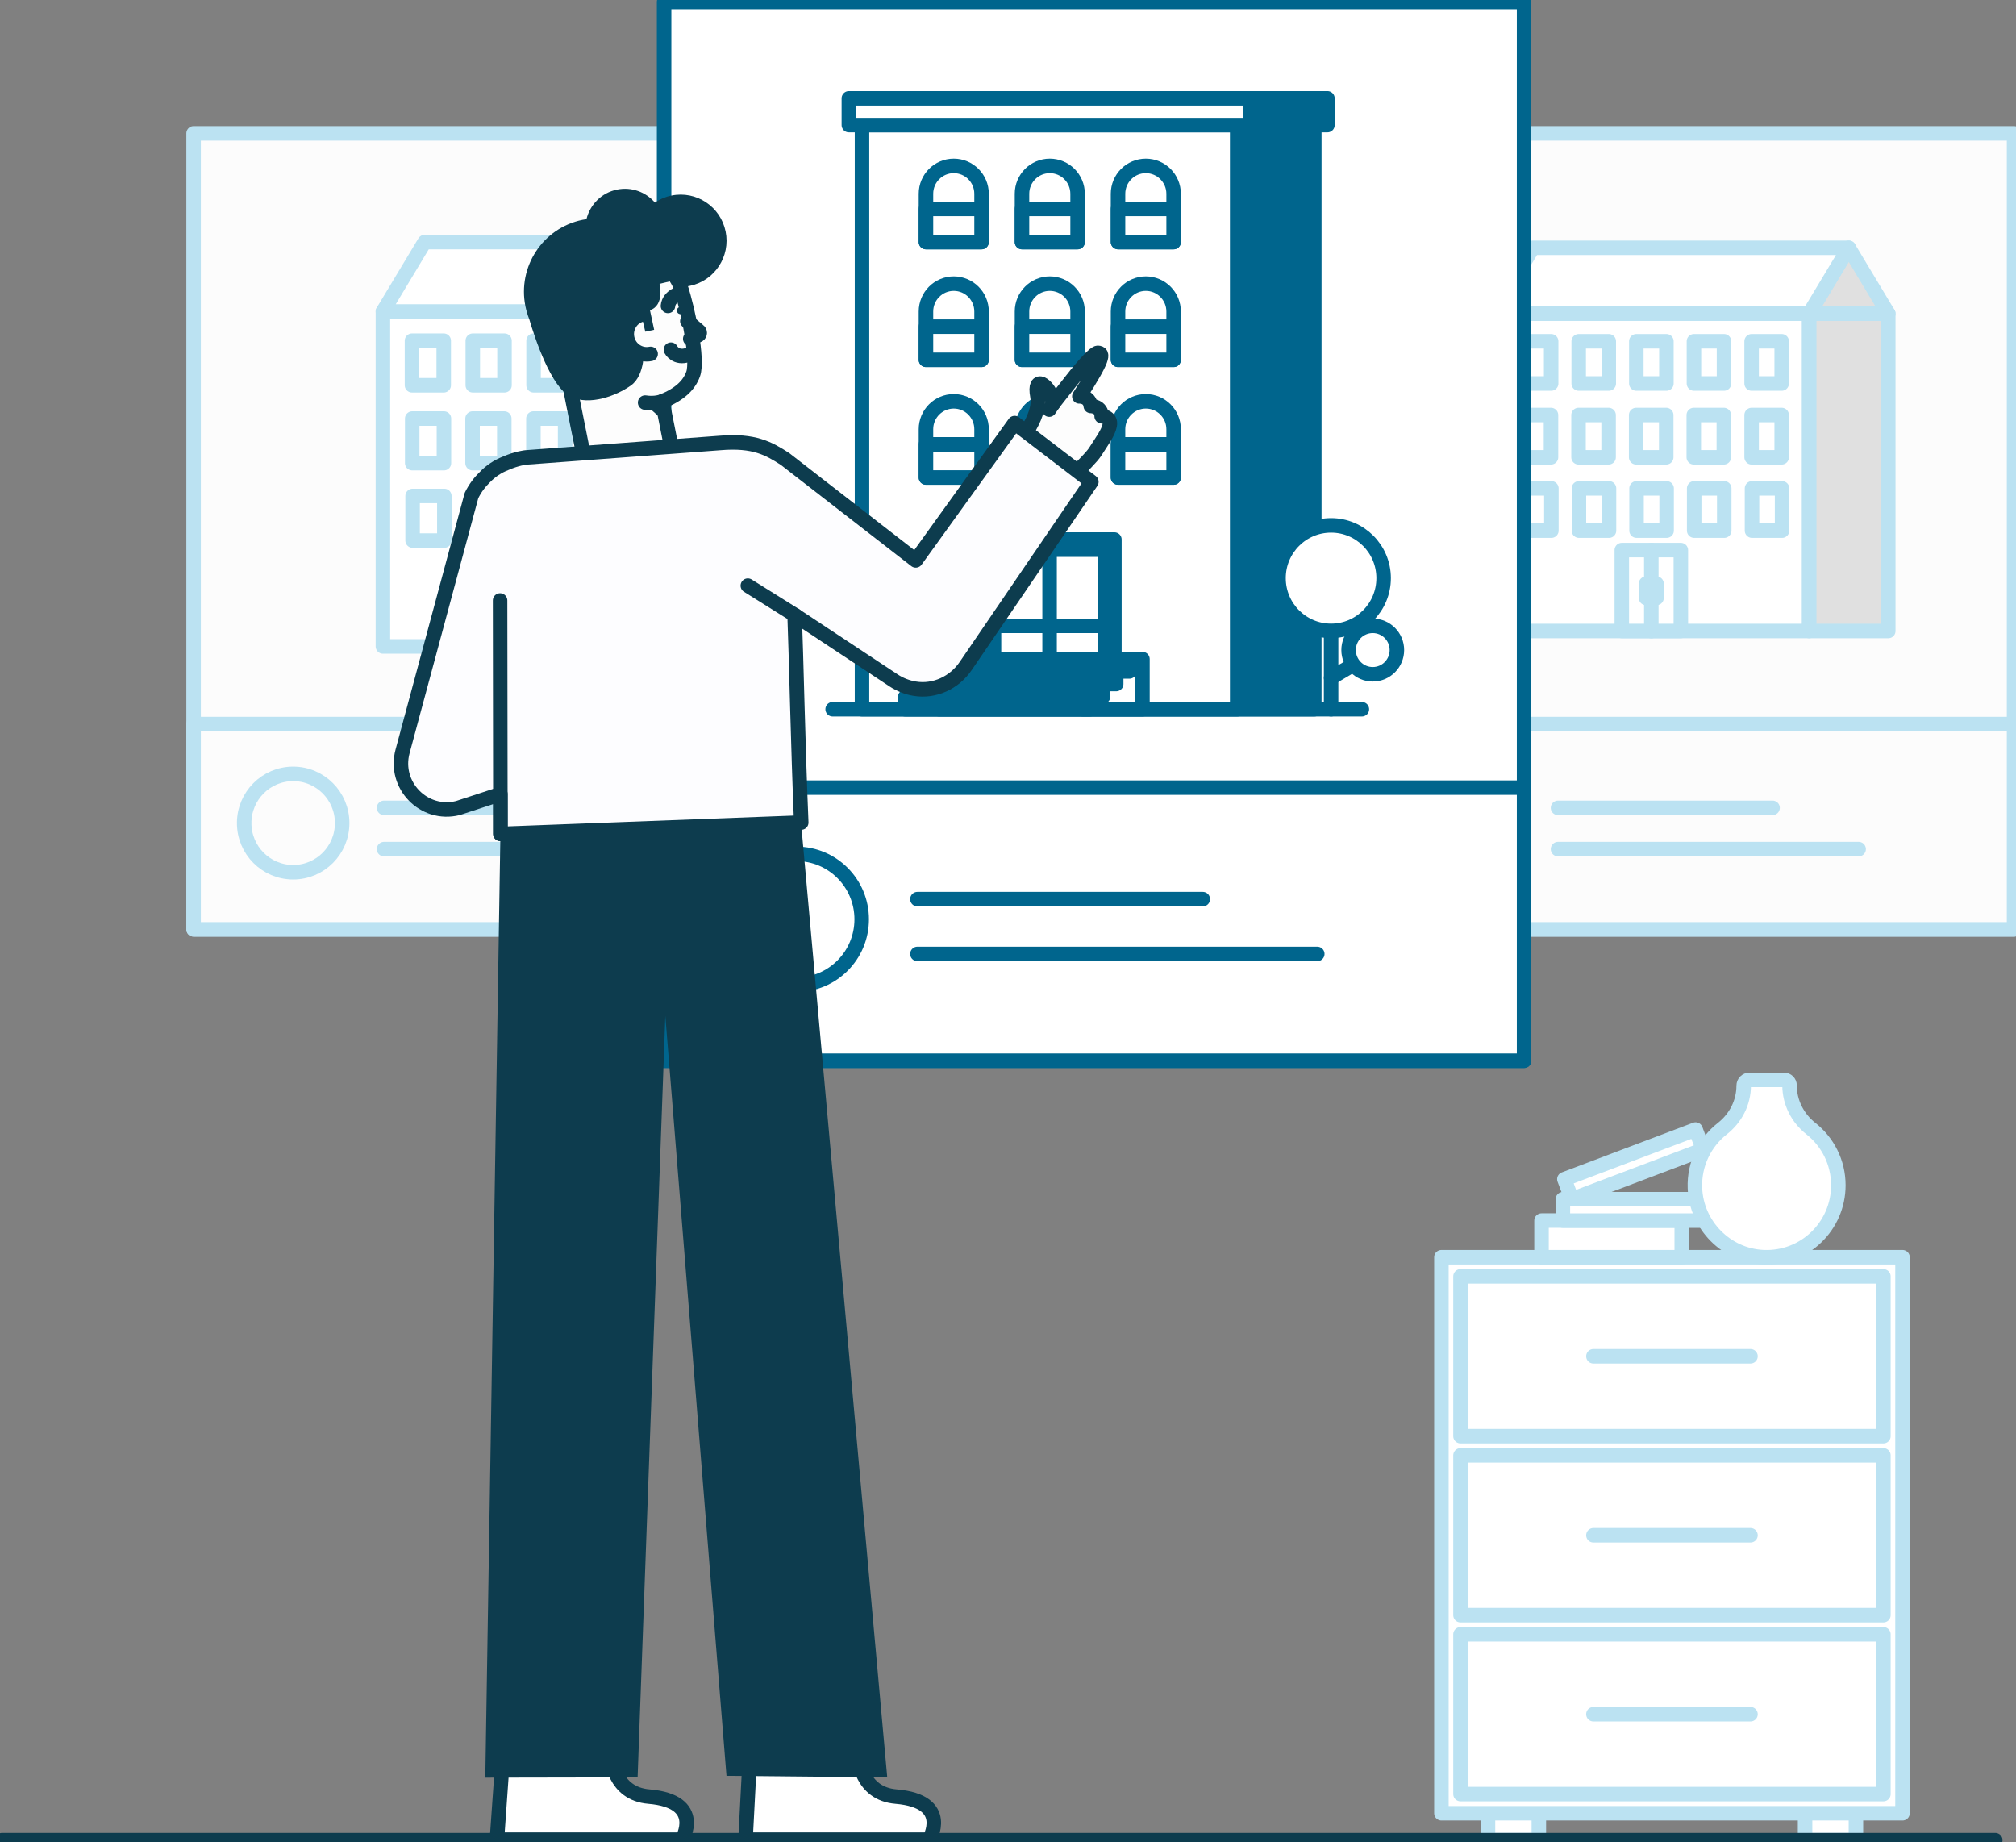
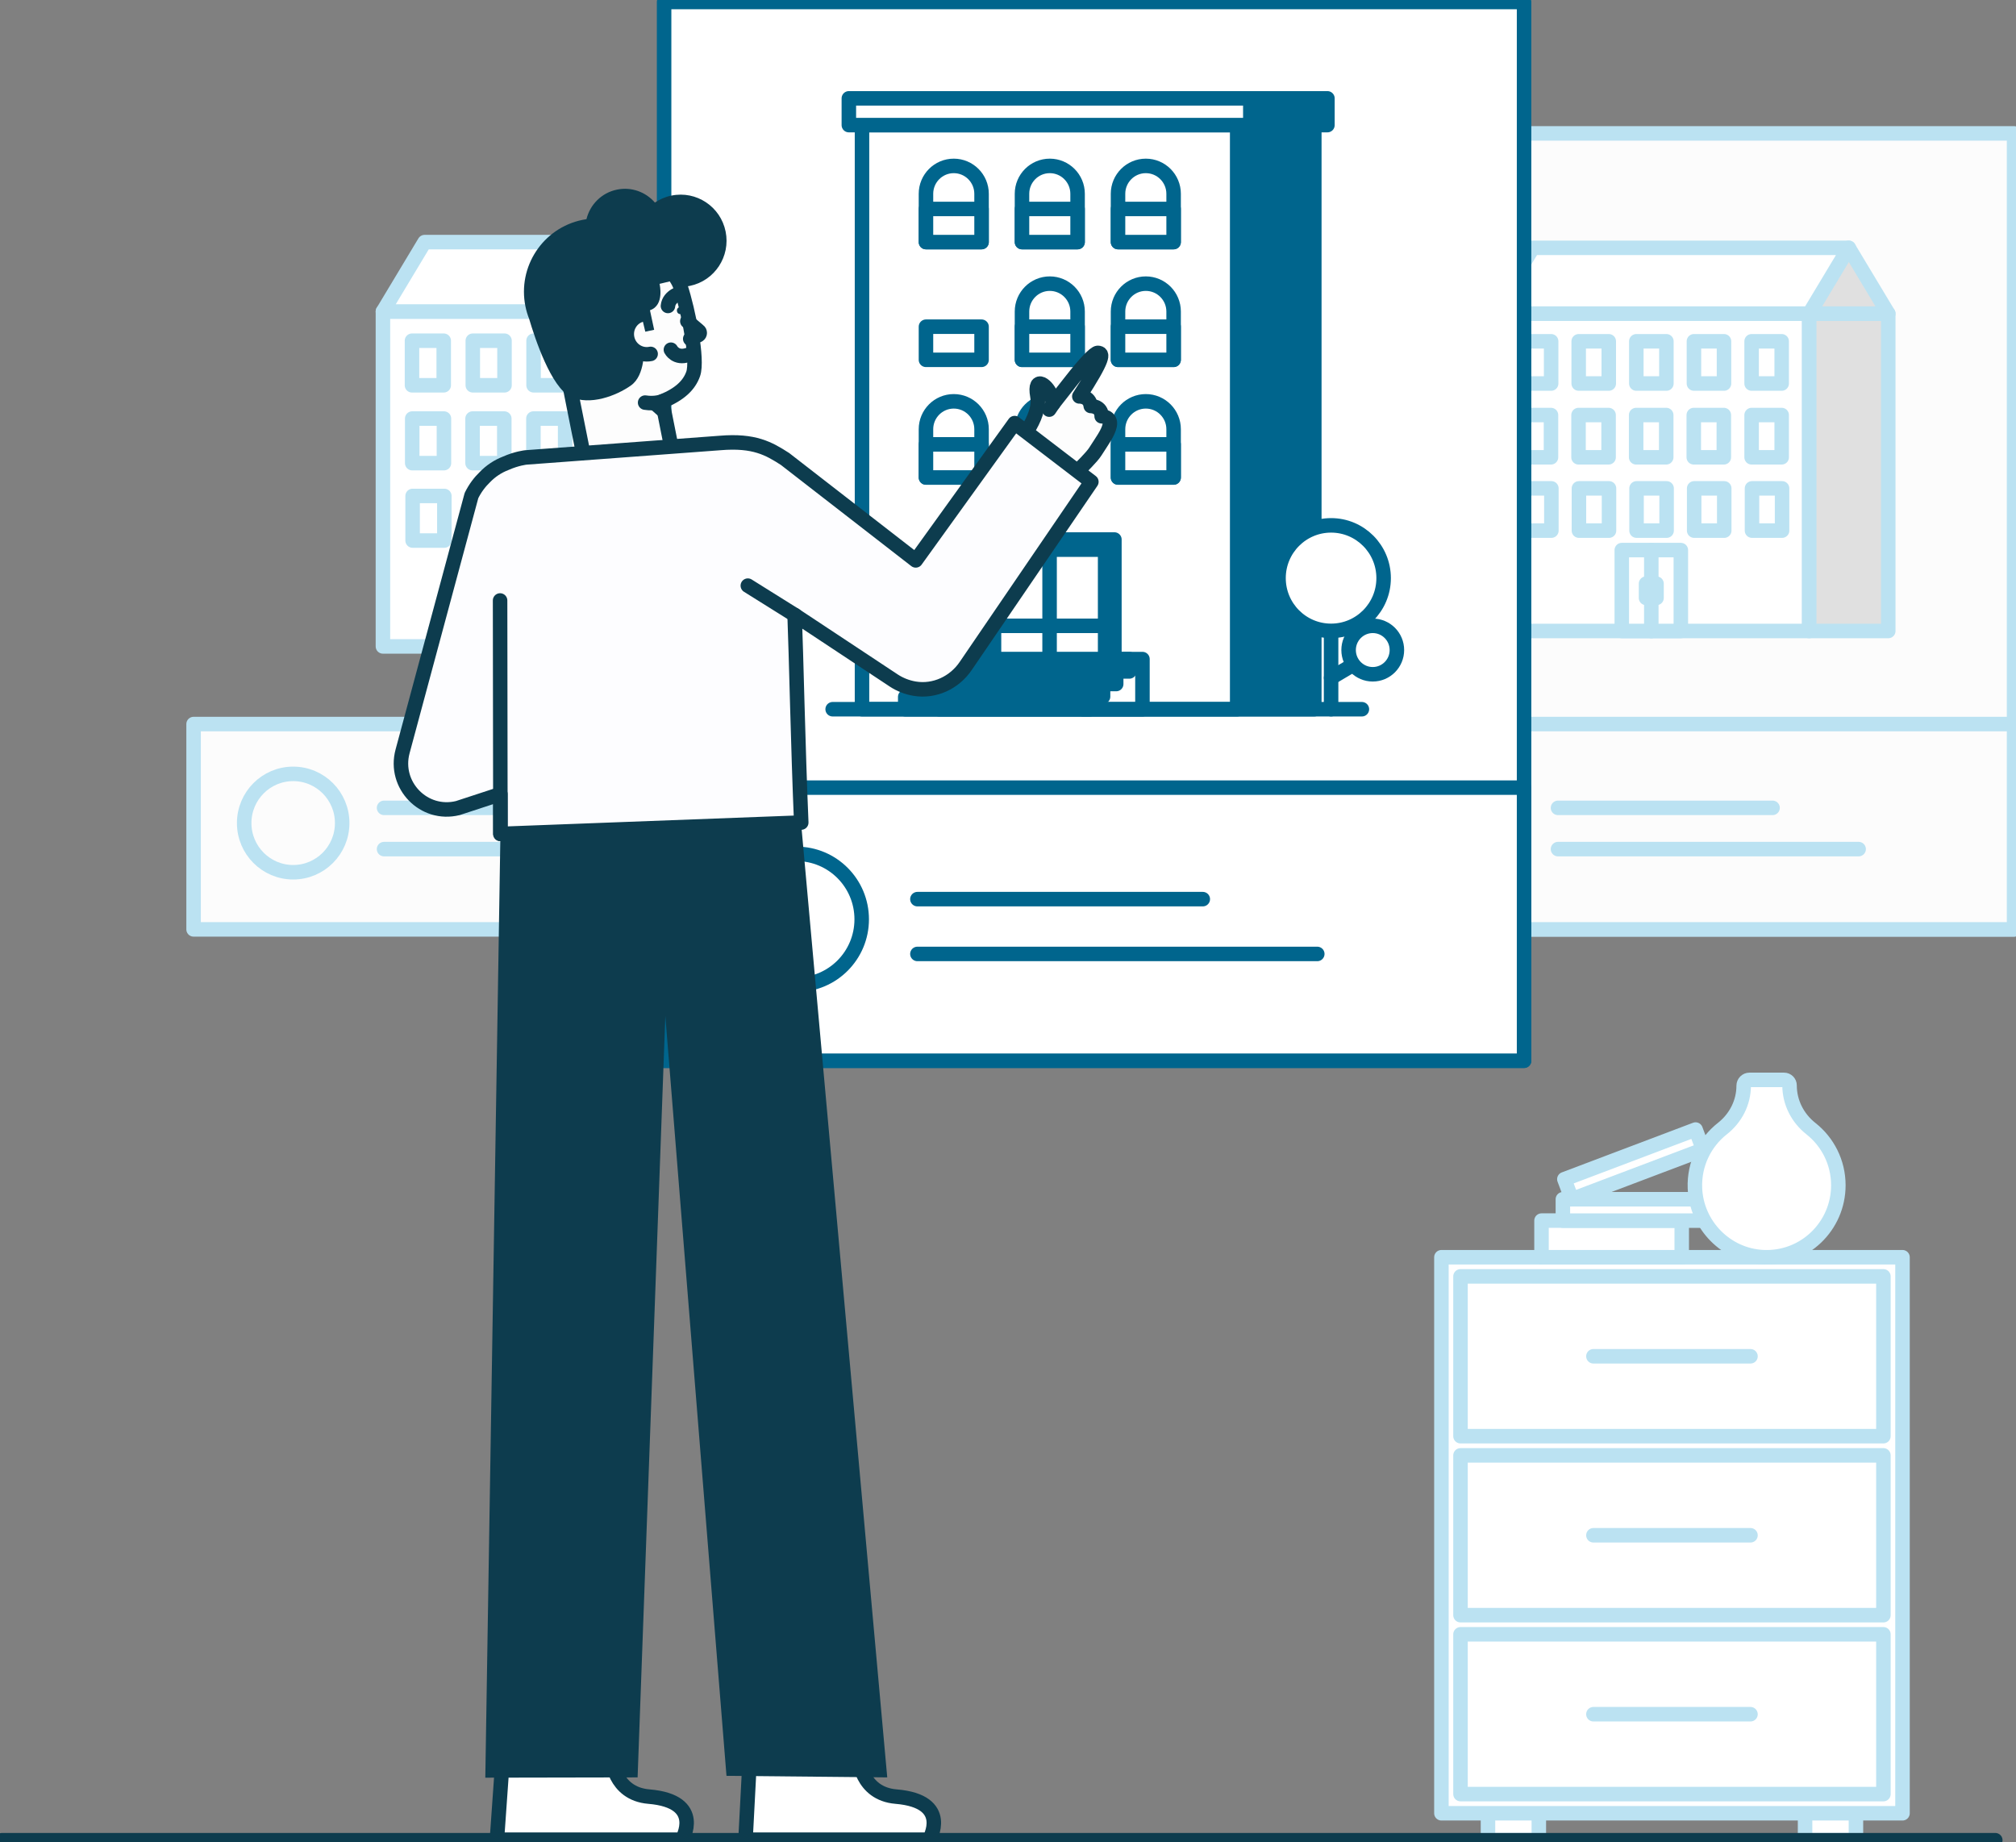
<svg xmlns="http://www.w3.org/2000/svg" width="139" height="127" viewBox="0 0 139 127" fill="none">
  <rect x="0" y="0" width="139" height="127" fill="#808080" stroke="none" />
  <g clip-path="url(#clip0_534_5176)">
    <path d="M106.1 122.844H102.594V126.864H106.1V122.844Z" fill="white" stroke="#BBE2F2" stroke-linecap="round" stroke-linejoin="round" />
    <path d="M127.964 122.844H124.457V126.864H127.964V122.844Z" fill="white" stroke="#BBE2F2" stroke-linecap="round" stroke-linejoin="round" />
    <path d="M131.175 86.676H99.383V125.009H131.175V86.676Z" fill="white" stroke="#BBE2F2" stroke-linecap="round" stroke-linejoin="round" />
    <path d="M129.858 87.996H100.699V99.012H129.858V87.996Z" fill="white" stroke="#BBE2F2" stroke-linecap="round" stroke-linejoin="round" />
    <path d="M129.858 100.336H100.699V111.352H129.858V100.336Z" fill="white" stroke="#BBE2F2" stroke-linecap="round" stroke-linejoin="round" />
    <path d="M129.858 112.672H100.699V123.687H129.858V112.672Z" fill="white" stroke="#BBE2F2" stroke-linecap="round" stroke-linejoin="round" />
    <path d="M109.863 93.504H120.693" stroke="#BBE2F2" stroke-linecap="round" stroke-linejoin="round" />
    <path d="M109.863 105.844H120.693" stroke="#BBE2F2" stroke-linecap="round" stroke-linejoin="round" />
    <path d="M109.863 118.18H120.693" stroke="#BBE2F2" stroke-linecap="round" stroke-linejoin="round" />
    <path d="M106.285 84.15V86.676H115.953V84.15H106.285Z" fill="white" stroke="#BBE2F2" stroke-linecap="round" stroke-linejoin="round" />
    <path d="M107.758 82.677V84.152H117.426V82.677H107.758Z" fill="white" stroke="#BBE2F2" stroke-linecap="round" stroke-linejoin="round" />
    <path d="M107.86 81.295L108.379 82.676L117.426 79.253L116.907 77.873L107.86 81.295Z" fill="white" stroke="#BBE2F2" stroke-linecap="round" stroke-linejoin="round" />
    <path d="M123.387 74.829C123.387 74.619 123.218 74.449 123.009 74.449H120.624C120.403 74.449 120.224 74.629 120.224 74.851C120.224 76.011 119.67 77.088 118.76 77.803C117.557 78.748 116.801 80.238 116.863 81.903C116.958 84.464 119.02 86.554 121.57 86.673C124.409 86.805 126.751 84.534 126.751 81.713C126.751 80.129 126.011 78.718 124.859 77.809C123.942 77.087 123.387 75.999 123.387 74.829Z" fill="white" stroke="#BBE2F2" stroke-linecap="round" stroke-linejoin="round" />
    <path d="M138.867 9.195H94.289V64.072H138.867V9.195Z" fill="#FCFCFC" stroke="#BBE2F2" stroke-linecap="round" stroke-linejoin="round" />
    <path d="M124.743 21.621H102.965V43.502H124.743V21.621Z" fill="white" stroke="#BBE2F2" stroke-linecap="round" stroke-linejoin="round" />
    <path d="M120.771 26.441H122.844V23.529H120.771V26.441Z" fill="white" stroke="#BBE2F2" stroke-linecap="round" stroke-linejoin="round" />
    <path d="M116.794 26.441H118.867V23.529H116.794V26.441Z" fill="white" stroke="#BBE2F2" stroke-linecap="round" stroke-linejoin="round" />
    <path d="M112.822 26.441H114.895V23.529H112.822V26.441Z" fill="white" stroke="#BBE2F2" stroke-linecap="round" stroke-linejoin="round" />
    <path d="M108.849 26.441H110.922V23.529H108.849V26.441Z" fill="white" stroke="#BBE2F2" stroke-linecap="round" stroke-linejoin="round" />
    <path d="M104.876 26.441H106.949V23.529H104.876V26.441Z" fill="white" stroke="#BBE2F2" stroke-linecap="round" stroke-linejoin="round" />
    <path d="M104.865 31.527H106.938V28.614H104.865V31.527Z" fill="white" stroke="#BBE2F2" stroke-linecap="round" stroke-linejoin="round" />
    <path d="M104.892 36.582H106.965V33.669H104.892V36.582Z" fill="white" stroke="#BBE2F2" stroke-linecap="round" stroke-linejoin="round" />
    <path d="M108.837 31.527H110.91V28.614H108.837V31.527Z" fill="white" stroke="#BBE2F2" stroke-linecap="round" stroke-linejoin="round" />
    <path d="M108.865 36.582H110.938V33.669H108.865V36.582Z" fill="white" stroke="#BBE2F2" stroke-linecap="round" stroke-linejoin="round" />
    <path d="M112.81 31.527H114.883V28.614H112.81V31.527Z" fill="white" stroke="#BBE2F2" stroke-linecap="round" stroke-linejoin="round" />
    <path d="M112.837 36.582H114.91V33.669H112.837V36.582Z" fill="white" stroke="#BBE2F2" stroke-linecap="round" stroke-linejoin="round" />
    <path d="M116.783 31.527H118.855V28.614H116.783V31.527Z" fill="white" stroke="#BBE2F2" stroke-linecap="round" stroke-linejoin="round" />
    <path d="M116.81 36.582H118.883V33.669H116.81V36.582Z" fill="white" stroke="#BBE2F2" stroke-linecap="round" stroke-linejoin="round" />
    <path d="M120.771 31.527H122.844V28.614H120.771V31.527Z" fill="white" stroke="#BBE2F2" stroke-linecap="round" stroke-linejoin="round" />
    <path d="M120.798 36.582H122.871V33.669H120.798V36.582Z" fill="white" stroke="#BBE2F2" stroke-linecap="round" stroke-linejoin="round" />
    <path d="M130.193 21.621H124.742V43.502H130.193V21.621Z" fill="#E0E0E0" stroke="#BBE2F2" stroke-linecap="round" stroke-linejoin="round" />
    <path d="M124.742 21.621H130.193L127.467 17.086L124.742 21.621Z" fill="#E0E0E0" stroke="#BBE2F2" stroke-linecap="round" stroke-linejoin="round" />
    <path d="M102.965 21.621H124.743L127.469 17.086H105.69L102.965 21.621Z" fill="white" stroke="#BBE2F2" stroke-linecap="round" stroke-linejoin="round" />
    <path d="M111.82 43.5H115.891V37.924H111.82V43.5Z" fill="white" stroke="#BBE2F2" stroke-linecap="round" stroke-linejoin="round" />
    <path d="M113.855 37.926V43.507" stroke="#BBE2F2" stroke-linecap="round" stroke-linejoin="round" />
    <path d="M114.215 40.238V41.222" stroke="#BBE2F2" stroke-linecap="round" stroke-linejoin="round" />
    <path d="M113.492 40.238V41.222" stroke="#BBE2F2" stroke-linecap="round" stroke-linejoin="round" />
    <path d="M138.867 49.918H94.289V64.073H138.867V49.918Z" fill="#FCFCFC" stroke="#BBE2F2" stroke-linecap="round" stroke-linejoin="round" />
    <path d="M107.422 55.695H122.215" stroke="#BBE2F2" stroke-linecap="round" stroke-linejoin="round" />
    <path d="M107.422 58.539H128.15" stroke="#BBE2F2" stroke-linecap="round" stroke-linejoin="round" />
    <path d="M101.156 60.134C103.022 60.134 104.535 58.616 104.535 56.743C104.535 54.87 103.022 53.352 101.156 53.352C99.29 53.352 97.777 54.87 97.777 56.743C97.777 58.616 99.29 60.134 101.156 60.134Z" fill="#FCFCFC" stroke="#BBE2F2" stroke-linecap="round" stroke-linejoin="round" />
-     <path d="M57.925 9.195H13.348V64.072H57.925V9.195Z" fill="#FCFCFC" stroke="#BBE2F2" stroke-linecap="round" stroke-linejoin="round" />
    <path d="M40.984 21.477H26.402V44.565H40.984V21.477Z" fill="white" stroke="#BBE2F2" stroke-linecap="round" stroke-linejoin="round" />
    <path d="M36.789 26.562H38.977V23.489H36.789V26.562Z" fill="white" stroke="#BBE2F2" stroke-linecap="round" stroke-linejoin="round" />
    <path d="M32.598 26.562H34.785V23.489H32.598V26.562Z" fill="white" stroke="#BBE2F2" stroke-linecap="round" stroke-linejoin="round" />
    <path d="M28.406 26.562H30.594V23.489H28.406V26.562Z" fill="white" stroke="#BBE2F2" stroke-linecap="round" stroke-linejoin="round" />
    <path d="M28.422 31.93H30.609V28.856H28.422V31.93Z" fill="white" stroke="#BBE2F2" stroke-linecap="round" stroke-linejoin="round" />
    <path d="M28.449 37.266H30.637V34.192H28.449V37.266Z" fill="white" stroke="#BBE2F2" stroke-linecap="round" stroke-linejoin="round" />
    <path d="M32.582 31.93H34.77V28.856H32.582V31.93Z" fill="white" stroke="#BBE2F2" stroke-linecap="round" stroke-linejoin="round" />
    <path d="M32.614 37.266H34.801V34.192H32.614V37.266Z" fill="white" stroke="#BBE2F2" stroke-linecap="round" stroke-linejoin="round" />
    <path d="M36.778 31.93H38.965V28.856H36.778V31.93Z" fill="white" stroke="#BBE2F2" stroke-linecap="round" stroke-linejoin="round" />
    <path d="M36.805 37.266H38.992V34.192H36.805V37.266Z" fill="white" stroke="#BBE2F2" stroke-linecap="round" stroke-linejoin="round" />
    <path d="M46.736 21.477H40.984V44.565H46.736V21.477Z" fill="#E0E0E0" stroke="#BBE2F2" stroke-linecap="round" stroke-linejoin="round" />
    <path d="M40.984 21.477H46.736L43.86 16.691L40.984 21.477Z" fill="#E0E0E0" stroke="#BBE2F2" stroke-linecap="round" stroke-linejoin="round" />
    <path d="M26.402 21.477H40.984L43.86 16.691H29.278L26.402 21.477Z" fill="white" stroke="#BBE2F2" stroke-linecap="round" stroke-linejoin="round" />
    <path d="M35.689 38.695H31.395V44.566H35.689V38.695Z" fill="white" stroke="#BBE2F2" stroke-linecap="round" stroke-linejoin="round" />
    <path d="M33.543 38.695V44.585" stroke="#BBE2F2" stroke-linecap="round" stroke-linejoin="round" />
    <path d="M33.922 41.133V42.171" stroke="#BBE2F2" stroke-linecap="round" stroke-linejoin="round" />
    <path d="M33.16 41.133V42.171" stroke="#BBE2F2" stroke-linecap="round" stroke-linejoin="round" />
    <path d="M57.925 49.918H13.348V64.073H57.925V49.918Z" fill="#FCFCFC" stroke="#BBE2F2" stroke-linecap="round" stroke-linejoin="round" />
    <path d="M26.48 55.695H41.273" stroke="#BBE2F2" stroke-linecap="round" stroke-linejoin="round" />
    <path d="M26.48 58.539H47.209" stroke="#BBE2F2" stroke-linecap="round" stroke-linejoin="round" />
    <path d="M20.215 60.134C22.081 60.134 23.593 58.616 23.593 56.743C23.593 54.87 22.081 53.352 20.215 53.352C18.349 53.352 16.836 54.87 16.836 56.743C16.836 58.616 18.349 60.134 20.215 60.134Z" fill="#FCFCFC" stroke="#BBE2F2" stroke-linecap="round" stroke-linejoin="round" />
    <path d="M105.082 0.137H45.789V73.129H105.082V0.137Z" fill="white" stroke="#00658D" stroke-linecap="round" stroke-linejoin="round" />
    <path d="M105.082 54.301H45.789V73.128H105.082V54.301Z" fill="white" stroke="#00658D" stroke-linecap="round" stroke-linejoin="round" />
    <path d="M63.254 61.988H82.93" stroke="#00658D" stroke-linecap="round" stroke-linejoin="round" />
    <path d="M63.254 65.766H90.824" stroke="#00658D" stroke-linecap="round" stroke-linejoin="round" />
    <path d="M54.92 67.888C57.401 67.888 59.413 65.869 59.413 63.378C59.413 60.887 57.401 58.867 54.92 58.867C52.438 58.867 50.426 60.887 50.426 63.378C50.426 65.869 52.438 67.888 54.92 67.888Z" fill="white" stroke="#00658D" stroke-linecap="round" stroke-linejoin="round" />
    <path d="M0.137 126.867H137.572" stroke="#0D3C4E" stroke-linecap="round" stroke-linejoin="round" />
    <path d="M90.619 8.625H64.75V48.895H90.619V8.625Z" fill="#00658D" stroke="#00658D" stroke-linecap="round" stroke-linejoin="round" />
    <path d="M91.524 6.781H63.844V8.625H91.524V6.781Z" fill="#00658D" stroke="#00658D" stroke-linecap="round" stroke-linejoin="round" />
    <path d="M85.302 8.625H59.434V48.895H85.302V8.625Z" fill="white" stroke="#00658D" stroke-linecap="round" stroke-linejoin="round" />
    <path d="M86.208 6.781H58.527V8.625H86.208V6.781Z" fill="white" stroke="#00658D" stroke-linecap="round" stroke-linejoin="round" />
    <path d="M65.76 11.438C66.818 11.438 67.677 12.299 67.677 13.361V16.69H63.844V13.361C63.844 12.299 64.702 11.438 65.76 11.438Z" fill="white" stroke="#00658D" stroke-linecap="round" stroke-linejoin="round" />
    <path d="M67.677 14.406H63.844V16.69H67.677V14.406Z" fill="white" stroke="#00658D" stroke-linecap="round" stroke-linejoin="round" />
    <path d="M72.381 11.438C73.439 11.438 74.298 12.299 74.298 13.361V16.69H70.465V13.361C70.465 12.299 71.323 11.438 72.381 11.438Z" fill="white" stroke="#00658D" stroke-linecap="round" stroke-linejoin="round" />
    <path d="M74.298 14.406H70.465V16.69H74.298V14.406Z" fill="white" stroke="#00658D" stroke-linecap="round" stroke-linejoin="round" />
    <path d="M79.002 11.438C80.06 11.438 80.919 12.299 80.919 13.361V16.69H77.086V13.361C77.086 12.299 77.945 11.438 79.002 11.438Z" fill="white" stroke="#00658D" stroke-linecap="round" stroke-linejoin="round" />
    <path d="M80.919 14.406H77.086V16.69H80.919V14.406Z" fill="white" stroke="#00658D" stroke-linecap="round" stroke-linejoin="round" />
-     <path d="M65.76 19.555C66.818 19.555 67.677 20.417 67.677 21.478V24.807H63.844V21.478C63.844 20.417 64.702 19.555 65.76 19.555Z" fill="white" stroke="#00658D" stroke-linecap="round" stroke-linejoin="round" />
    <path d="M67.677 22.523H63.844V24.807H67.677V22.523Z" fill="white" stroke="#00658D" stroke-linecap="round" stroke-linejoin="round" />
    <path d="M72.381 19.555C73.439 19.555 74.298 20.417 74.298 21.478V24.807H70.465V21.478C70.465 20.417 71.323 19.555 72.381 19.555Z" fill="white" stroke="#00658D" stroke-linecap="round" stroke-linejoin="round" />
    <path d="M74.298 22.523H70.465V24.807H74.298V22.523Z" fill="white" stroke="#00658D" stroke-linecap="round" stroke-linejoin="round" />
    <path d="M79.002 19.555C80.06 19.555 80.919 20.417 80.919 21.478V24.807H77.086V21.478C77.086 20.417 77.945 19.555 79.002 19.555Z" fill="white" stroke="#00658D" stroke-linecap="round" stroke-linejoin="round" />
    <path d="M80.919 22.523H77.086V24.807H80.919V22.523Z" fill="white" stroke="#00658D" stroke-linecap="round" stroke-linejoin="round" />
    <path d="M65.76 27.668C66.818 27.668 67.677 28.53 67.677 29.592V32.92H63.844V29.592C63.844 28.53 64.702 27.668 65.76 27.668Z" fill="white" stroke="#00658D" stroke-linecap="round" stroke-linejoin="round" />
    <path d="M67.677 30.637H63.844V32.92H67.677V30.637Z" fill="white" stroke="#00658D" stroke-linecap="round" stroke-linejoin="round" />
    <path d="M72.381 27.668C73.439 27.668 74.298 28.53 74.298 29.592V32.92H70.465V29.592C70.465 28.53 71.323 27.668 72.381 27.668Z" fill="white" stroke="#00658D" stroke-linecap="round" stroke-linejoin="round" />
    <path d="M74.298 30.637H70.465V32.92H74.298V30.637Z" fill="white" stroke="#00658D" stroke-linecap="round" stroke-linejoin="round" />
    <path d="M79.002 27.668C80.06 27.668 80.919 28.53 80.919 29.592V32.92H77.086V29.592C77.086 28.53 77.945 27.668 79.002 27.668Z" fill="white" stroke="#00658D" stroke-linecap="round" stroke-linejoin="round" />
    <path d="M80.919 30.637H77.086V32.92H80.919V30.637Z" fill="white" stroke="#00658D" stroke-linecap="round" stroke-linejoin="round" />
    <path d="M78.77 45.438H74.668V48.896H78.77V45.438Z" fill="white" stroke="#00658D" stroke-linecap="round" stroke-linejoin="round" />
    <path d="M75.148 48.043H62.414V48.897H75.148V48.043Z" fill="white" stroke="#00658D" stroke-linecap="round" stroke-linejoin="round" />
    <path d="M76.96 46.305H64.227V47.158H76.96V46.305Z" fill="white" stroke="#00658D" stroke-linecap="round" stroke-linejoin="round" />
    <path d="M76.054 47.172H63.32V48.026H76.054V47.172Z" fill="white" stroke="#00658D" stroke-linecap="round" stroke-linejoin="round" />
    <path d="M77.867 45.438H65.133V46.291H77.867V45.438Z" fill="white" stroke="#00658D" stroke-linecap="round" stroke-linejoin="round" />
    <path d="M76.836 37.195H67.906V45.438H76.836V37.195Z" fill="white" stroke="#00658D" stroke-linecap="round" stroke-linejoin="round" />
    <path d="M76.197 37.895H68.535V45.434H76.197V37.895Z" fill="white" stroke="#00658D" stroke-linecap="round" stroke-linejoin="round" />
    <path d="M72.367 37.895V45.437" stroke="#00658D" stroke-linecap="round" stroke-linejoin="round" />
    <path d="M68.535 43.145H76.197" stroke="#00658D" stroke-linecap="round" stroke-linejoin="round" />
    <path d="M34.641 121.455L34.262 126.83H47.024C47.024 126.83 48.604 124.184 44.74 123.861C42.293 123.656 42.188 121.199 42.188 121.199" fill="white" />
    <path d="M34.641 121.455L34.262 126.83H47.024C47.024 126.83 48.604 124.184 44.74 123.861C42.293 123.656 42.188 121.199 42.188 121.199" stroke="#0D3C4E" stroke-linecap="round" stroke-linejoin="round" />
    <path d="M51.683 121.455L51.402 126.83H64.067C64.067 126.83 65.646 124.184 61.783 123.861C59.335 123.656 59.23 121.199 59.23 121.199" fill="white" />
    <path d="M51.683 121.455L51.402 126.83H64.067C64.067 126.83 65.646 124.184 61.783 123.861C59.335 123.656 59.23 121.199 59.23 121.199" stroke="#0D3C4E" stroke-linecap="round" stroke-linejoin="round" />
    <path d="M61.174 122.536L50.09 122.429L45.873 70.039L43.962 122.536L33.461 122.556L34.503 57.491L55.23 56.707L61.174 122.536Z" fill="#0D3C4E" />
    <path d="M47.794 25.776C47.52 26.56 46.853 27.194 45.66 27.671L46.184 30.305C46.184 30.305 46.928 32.879 43.967 33.486C40.443 34.208 40.236 31.376 40.236 31.376C40.236 31.376 39.028 25.365 38.603 23.13C38.435 22.248 38.518 21.331 38.88 20.509C39.685 18.684 41.305 17.293 43.481 17.45C46.055 17.635 46.812 19.438 46.923 19.773C47.458 21.388 48.137 24.801 47.794 25.776L47.794 25.776Z" fill="#FDFDFD" stroke="#0D3C4E" stroke-linecap="round" stroke-linejoin="round" />
    <path d="M50.03 15.961C49.681 14.241 48.009 13.132 46.296 13.484C45.874 13.569 45.49 13.737 45.154 13.966C44.529 13.241 43.544 12.866 42.543 13.072C41.472 13.29 40.68 14.111 40.435 15.11C40.342 15.124 40.249 15.14 40.156 15.159C37.431 15.717 35.672 18.389 36.228 21.124C36.289 21.424 36.376 21.712 36.485 21.987C36.88 23.323 37.997 26.713 39.347 27.355C40.668 27.983 42.496 27.288 43.503 26.574C44.511 25.86 44.392 24.001 44.392 24.001L44.176 22.93L44.184 22.931L45.103 22.737L44.814 21.389C45.844 21.042 45.474 19.57 45.474 19.57L46.733 19.266C46.793 19.402 46.856 19.574 46.922 19.774C47.134 19.775 47.347 19.755 47.562 19.71C49.275 19.359 50.38 17.68 50.03 15.961Z" fill="#0D3C4E" />
-     <path d="M47.391 22.145L48.169 22.804C48.274 22.876 48.272 23.031 48.166 23.1L47.591 23.36" fill="#FDFDFD" />
+     <path d="M47.391 22.145C48.274 22.876 48.272 23.031 48.166 23.1L47.591 23.36" fill="#FDFDFD" />
    <path d="M47.391 22.145L48.169 22.804C48.274 22.876 48.272 23.031 48.166 23.1L47.591 23.36" stroke="#0D3C4E" stroke-linecap="round" stroke-linejoin="round" />
    <path d="M47.137 21.424L47.135 21.4C47.136 21.368 47.129 21.339 47.115 21.311C47.105 21.282 47.089 21.257 47.067 21.236C47.046 21.214 47.021 21.198 46.992 21.188C46.965 21.174 46.935 21.167 46.903 21.168L46.842 21.176C46.802 21.187 46.768 21.207 46.739 21.236L46.703 21.283C46.682 21.319 46.672 21.358 46.672 21.4L46.675 21.424C46.673 21.456 46.68 21.486 46.694 21.513C46.704 21.542 46.72 21.567 46.742 21.588C46.763 21.611 46.788 21.627 46.817 21.636C46.844 21.651 46.874 21.657 46.906 21.656L46.968 21.648C47.007 21.637 47.041 21.617 47.07 21.588L47.106 21.541C47.127 21.505 47.137 21.466 47.137 21.424Z" fill="#0D3C4E" />
    <path d="M47.001 20.18C47.001 20.18 46.123 20.382 46.055 21.093" stroke="#0D3C4E" stroke-linecap="round" stroke-linejoin="round" />
    <path d="M44.86 24.399C44.12 24.551 43.396 24.064 43.243 23.312C43.097 22.592 43.527 21.891 44.212 21.699" fill="#FDFDFD" />
    <path d="M44.86 24.399C44.12 24.551 43.396 24.064 43.243 23.312C43.097 22.592 43.527 21.891 44.212 21.699" stroke="#0D3C4E" stroke-linecap="round" stroke-linejoin="round" />
    <path d="M44.48 27.756C45.169 27.868 45.66 27.672 45.66 27.672" stroke="#0D3C4E" stroke-linecap="round" stroke-linejoin="round" />
    <path d="M45.959 29.184L44.426 27.829L45.67 27.695L45.959 29.184Z" fill="#0D3C4E" />
    <path d="M46.258 24.109C46.258 24.109 46.593 24.763 47.442 24.466" stroke="#0D3C4E" stroke-linecap="round" stroke-linejoin="round" />
    <path d="M75.957 28.697C75.96 27.983 75.205 27.988 75.205 27.988C75.122 27.289 74.418 27.329 74.418 27.329C76.116 24.697 76.096 24.343 75.693 24.328C75.487 24.32 74.742 25.116 73.824 26.295C73.258 27.021 72.857 27.529 72.618 27.828C72.578 27.683 72.536 27.526 72.493 27.354C72.312 26.626 71.245 25.759 71.527 27.309C71.81 28.859 70.004 30.752 70.004 30.752L72.721 33.94C72.721 33.94 75.065 31.851 75.514 31.143C75.963 30.436 76.409 29.846 76.512 29.331C76.637 28.706 75.957 28.697 75.957 28.697L75.957 28.697Z" fill="#FDFDFD" stroke="#0D3C4E" stroke-linecap="round" stroke-linejoin="round" />
    <path d="M72.62 27.828L72.34 28.24" stroke="#0D3C4E" stroke-linecap="round" stroke-linejoin="round" />
    <path d="M75.248 33.216L66.592 45.902C65.813 47.062 64.437 47.709 63.062 47.478C62.548 47.392 62.052 47.199 61.606 46.905L61.478 46.819L54.787 42.392C54.89 44.927 55.026 51.6 55.245 56.708L34.504 57.492V54.748L31.566 55.71C29.227 56.288 27.129 54.134 27.757 51.8L32.507 34.165C32.76 33.65 33.08 33.233 33.426 32.899C33.84 32.468 34.336 32.144 34.871 31.939C35.641 31.598 36.262 31.536 36.262 31.536L49.657 30.539C52.004 30.344 53.012 30.925 54.13 31.645L63.139 38.634L69.958 29.168L75.248 33.216Z" fill="#FDFDFF" stroke="#0D3C4E" stroke-linecap="round" stroke-linejoin="round" />
    <path d="M54.835 42.422L51.562 40.375" stroke="#0D3C4E" stroke-linecap="round" stroke-linejoin="round" />
    <path d="M34.502 57.491L34.48 41.398" stroke="#0D3C4E" stroke-linecap="round" stroke-linejoin="round" />
    <path d="M57.41 48.895H93.9" stroke="#00658D" stroke-linecap="round" stroke-linejoin="round" />
    <path d="M91.777 39.855V48.895" stroke="#00658D" stroke-linecap="round" stroke-linejoin="round" />
    <path d="M91.776 43.493C93.777 43.493 95.399 41.864 95.399 39.856C95.399 37.847 93.777 36.219 91.776 36.219C89.775 36.219 88.152 37.847 88.152 39.856C88.152 41.864 89.775 43.493 91.776 43.493Z" fill="white" stroke="#00658D" stroke-linecap="round" stroke-linejoin="round" />
    <path d="M91.777 46.732L93.538 45.688" stroke="#00658D" stroke-linecap="round" stroke-linejoin="round" />
    <path d="M94.649 46.486C95.568 46.486 96.314 45.738 96.314 44.815C96.314 43.893 95.568 43.145 94.649 43.145C93.73 43.145 92.984 43.893 92.984 44.815C92.984 45.738 93.73 46.486 94.649 46.486Z" fill="white" stroke="#00658D" stroke-linecap="round" stroke-linejoin="round" />
  </g>
  <defs>
    <clipPath id="clip0_534_5176">
      <rect width="139" height="127" fill="white" />
    </clipPath>
  </defs>
</svg>